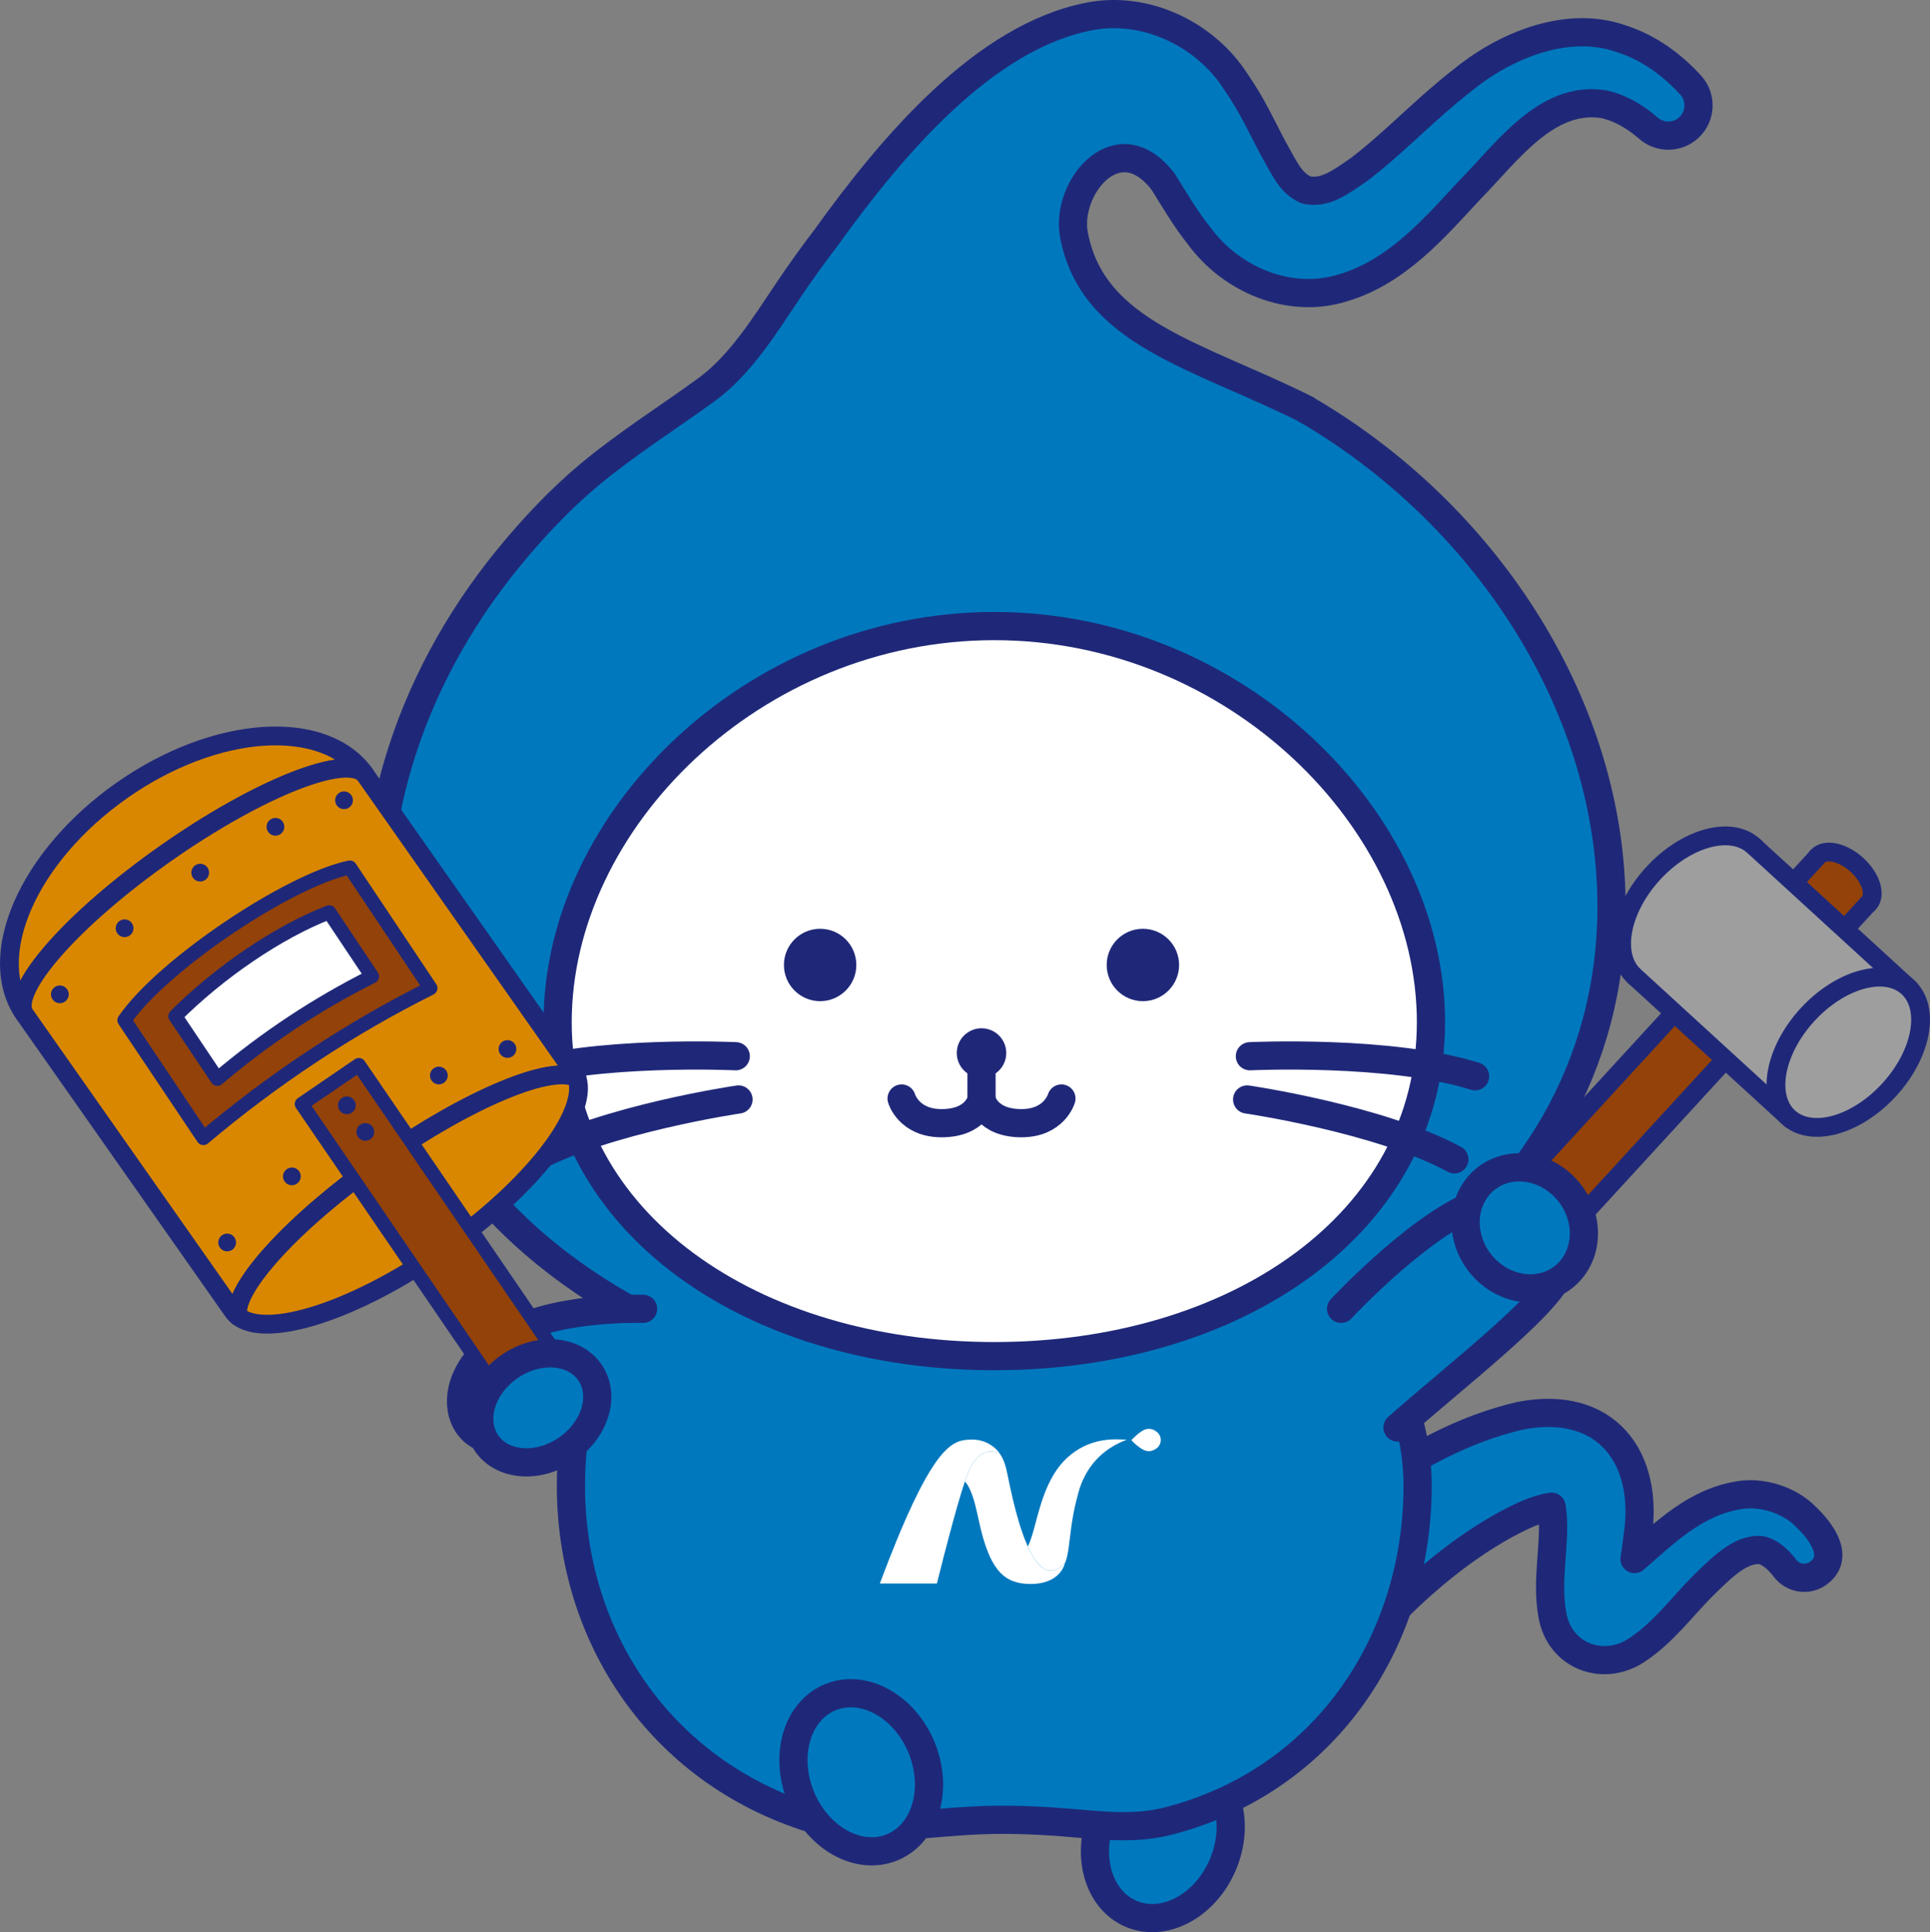
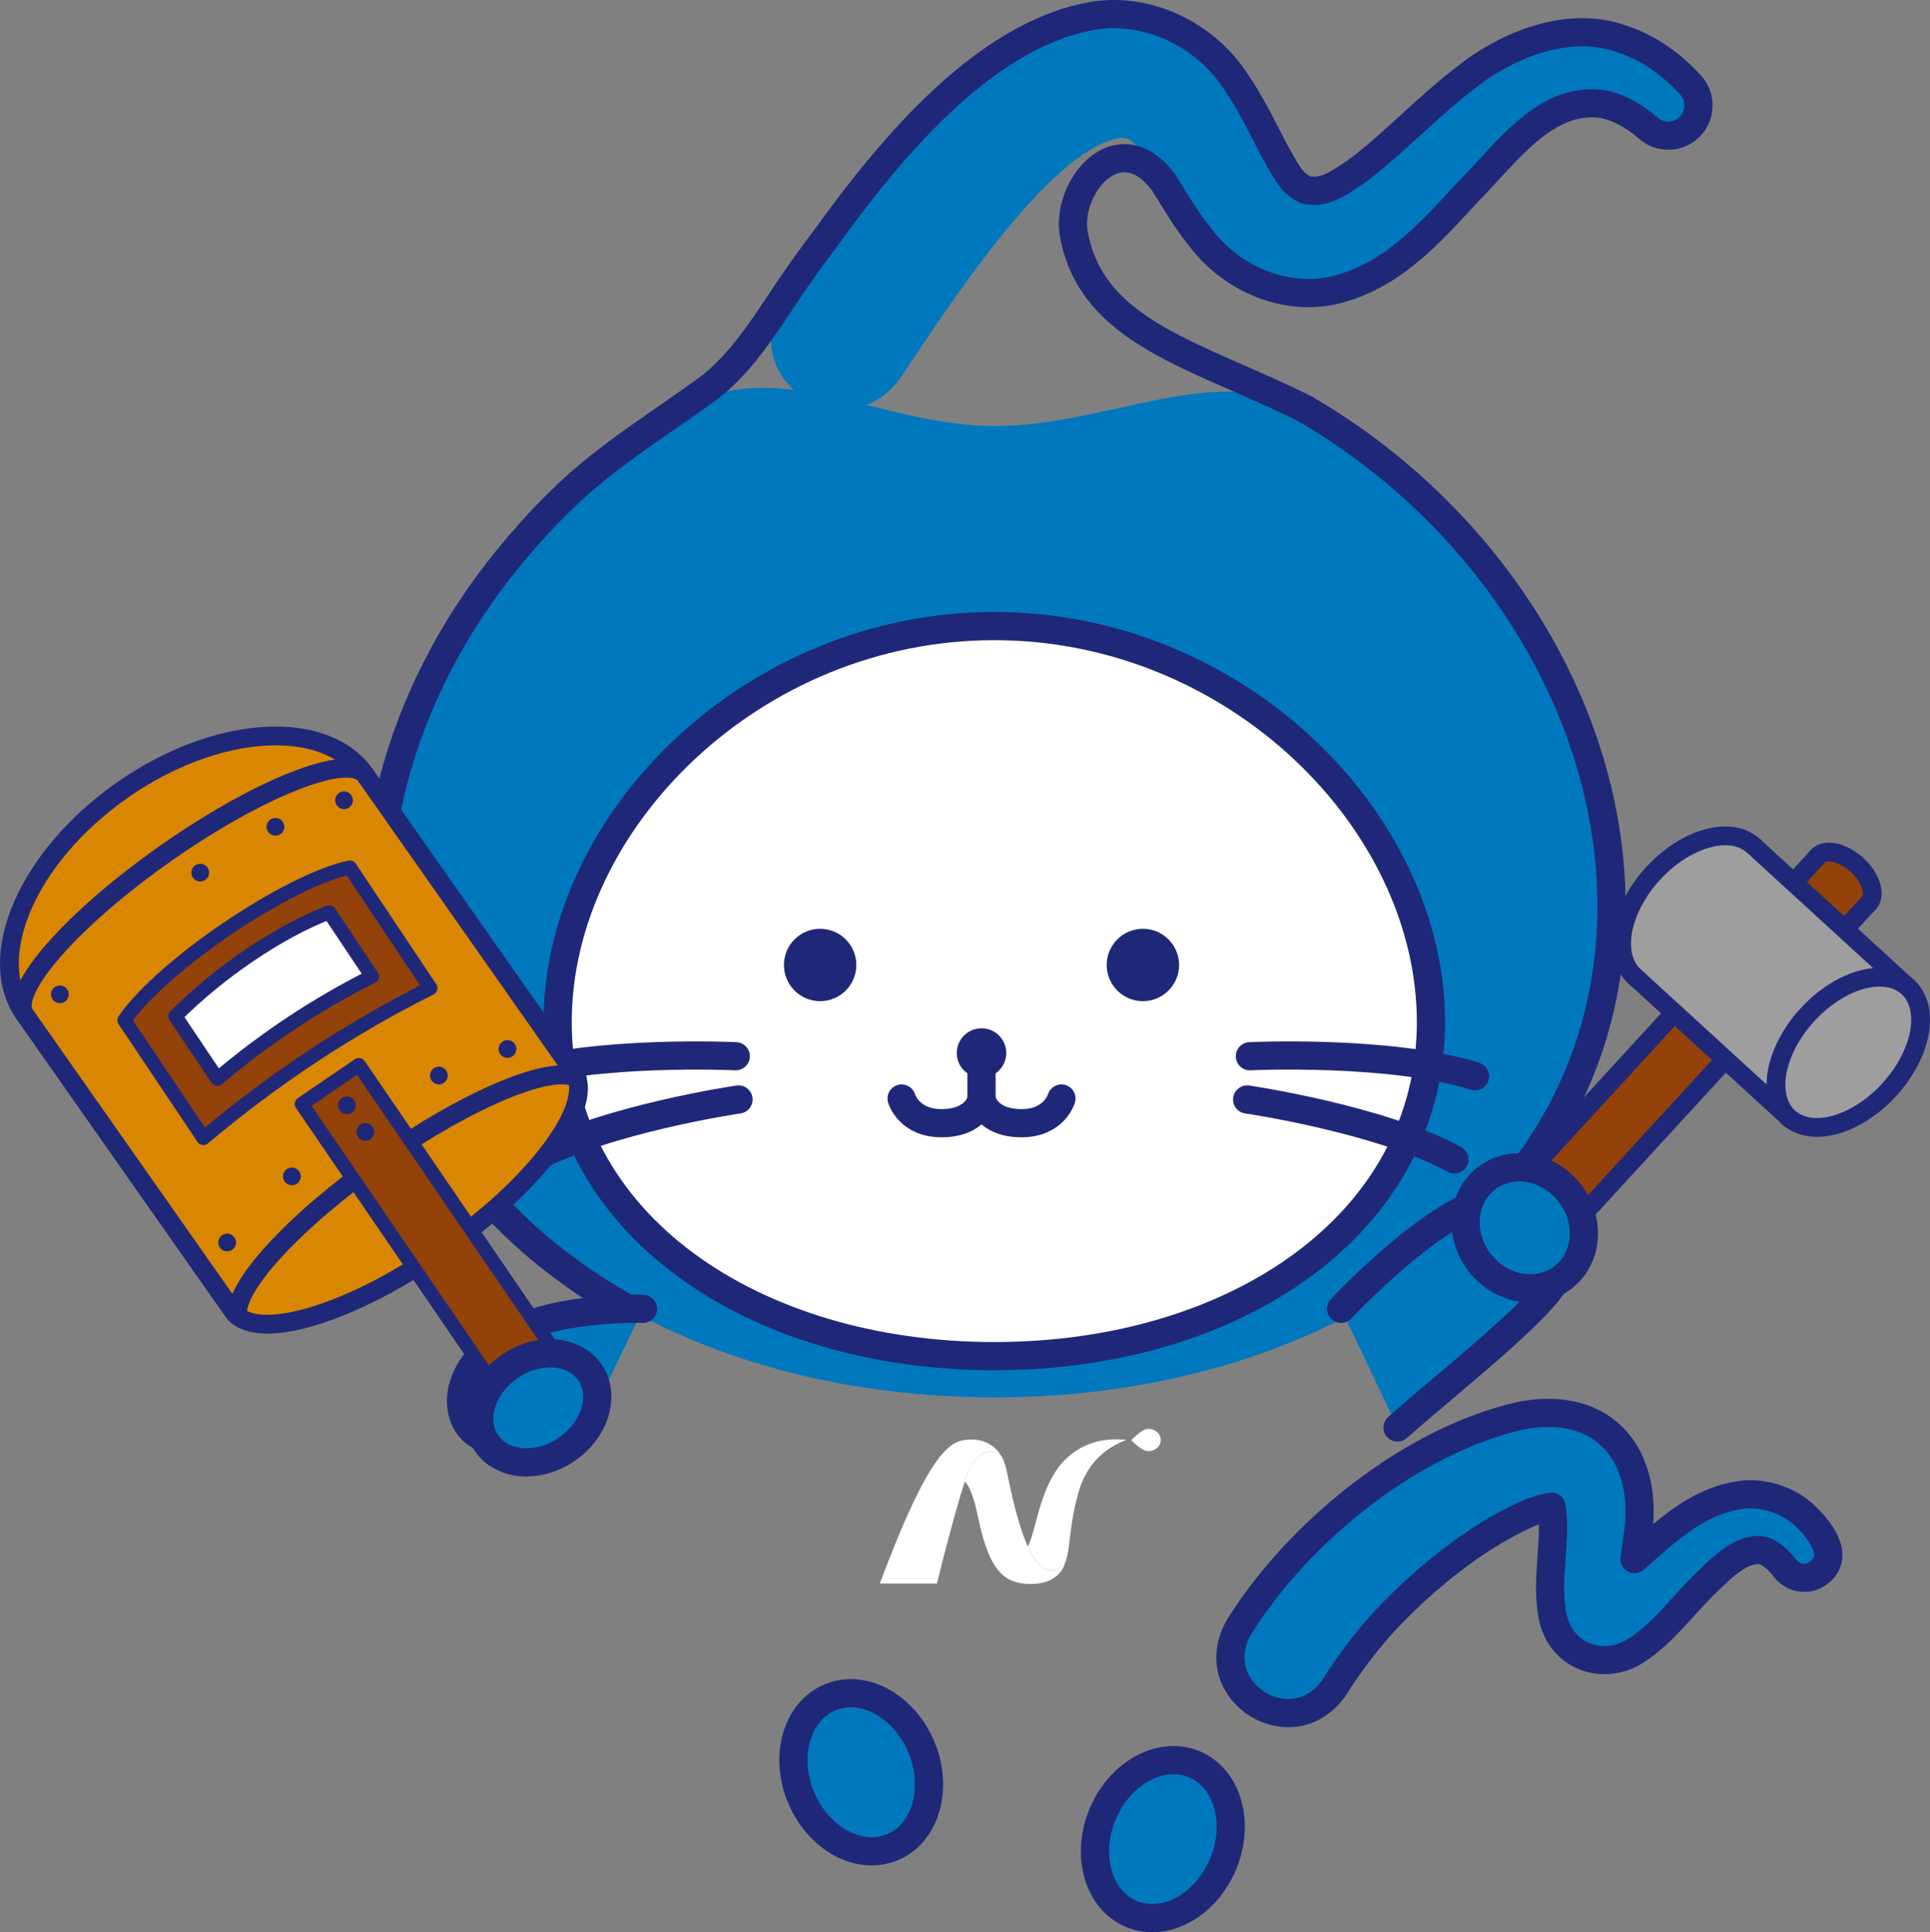
<svg xmlns="http://www.w3.org/2000/svg" id="a" width="205.298" height="205.565" viewBox="0 0 205.298 205.565">
  <rect x="0" y="0" width="205.298" height="205.565" fill="#808080" stroke="none" />
  <defs>
    <style>.b{fill:#d98700;}.b,.c,.d,.e,.f{stroke-width:2px;}.b,.d,.e,.f,.g,.h,.i,.j,.k{stroke:#1f2878;stroke-linecap:round;stroke-linejoin:round;}.c,.l{fill:#eeeeef;stroke:#231815;stroke-miterlimit:10;}.d{fill:#944209;}.e,.g{fill:#934209;}.f{fill:#9e9e9f;}.g,.h{stroke-width:1.5px;}.h,.i,.m{fill:#fff;}.l,.i,.j,.k{stroke-width:3px;}.j,.n{fill:#0078be;}.o{fill:#1f2878;}.o,.m,.n{stroke-width:0px;}.k{fill:none;}</style>
  </defs>
  <path class="n" d="M131.821,173.061c6.254-10.018,18.179-19.769,29.907-22.443,9.021-1.75,13.817,4.344,12.445,13.028-.263,2.372-.791,4.765-.9,6.687-.17-.316-.356-.702-.677-.965-.613-.582-1.402-.878-2.2-.742-.371.075-.344.152-.215.094,4.831-3.083,8.502-8.611,14.734-9.632,2.462-.461,5.471.51,7.177,2.277,1.701,1.626,3.757,4.435,1.141,6.134-1.134.675-2.578.376-3.359-.649-.827-1.118-1.866-1.865-2.615-1.935-2.193-.184-4.306,2.055-6.026,3.718-2.268,2.234-4.283,5.068-7.143,6.929-3.509,2.336-8.182.682-8.959-3.734-.691-3.741.341-7.457,0-10.924-.059-.59-.185-1.089-.287-1.229-.046-.069-.073-.07-.033.036.033.083.167.253.281.357.237.211.322.193.059.218-.526.032-1.794.369-3.003.917-5.248,2.407-10.541,6.704-14.616,10.991-2.065,2.237-3.926,4.658-5.542,7.238-4.427,6.578-14.162.519-10.17-6.37h0Z" />
  <path class="k" d="M192.092,161.365c-1.707-1.767-4.715-2.739-7.177-2.277-4.57.749-7.763,3.92-11.046,6.775.113-.733.223-1.473.305-2.217,1.372-8.684-3.424-14.777-12.445-13.028-11.728,2.674-23.654,12.425-29.907,22.443-3.993,6.889,5.742,12.949,10.169,6.37,1.616-2.58,3.477-5.001,5.542-7.238,4.074-4.287,9.367-8.584,14.616-10.991,1.136-.515,2.315-.84,2.891-.904.036.182.07.383.092.605.342,3.467-.69,7.183.001,10.924.776,4.416,5.45,6.07,8.959,3.734,2.86-1.861,4.875-4.694,7.143-6.929,1.721-1.663,3.833-3.902,6.026-3.718.749.07,1.788.817,2.615,1.935.781,1.025,2.224,1.324,3.359.649,2.616-1.699.56-4.508-1.141-6.134Z" />
  <ellipse class="j" cx="123.694" cy="195.662" rx="8.636" ry="6.936" transform="translate(-104.683 233.452) rotate(-67.095)" />
-   <path class="j" d="M150.796,158.079c0-9.551-5.552-19.093-12.392-26.583-8.52-9.33-18.411-15.554-32.64-15.554-12.827,0-24.453,8.701-32.859,16.554-8.406,7.853-12.174,14.859-12.174,25.583,0,15.88,9.343,30.337,25.673,35.417,5.726,1.781,12.699.2,19.359.116,9.141-.116,13.206,1.548,18.808.051,16.833-4.5,26.224-19.497,26.224-35.583Z" />
  <path class="m" d="M102.628,157.632c-.595,1.812-1.097,3.651-1.592,5.493-.468,1.741-.915,3.488-1.349,5.237-.034.135-.023.109-.137.109-1.95,0-3.9,0-5.851,0-.029,0-.058-.002-.089-.004-.013-.06.019-.107.038-.155.557-1.487,1.13-2.967,1.734-4.436.716-1.741,1.467-3.467,2.316-5.148.511-1.011,1.055-2.004,1.692-2.942.395-.581.821-1.137,1.337-1.619.386-.36.81-.659,1.315-.831.317-.108.645-.149.977-.172.704-.047,1.382.047,2.02.363.499.247.92.59,1.253,1.038.022.03.065.054.049.104-.069-.004-.122-.048-.181-.076-.512-.239-1.024-.234-1.533.001-.356.165-.64.425-.885.725-.306.375-.526.802-.719,1.243-.152.349-.27.71-.396,1.069Z" />
  <path class="m" d="M102.628,157.632c.126-.359.244-.72.396-1.069.193-.441.413-.868.719-1.243.245-.301.529-.56.885-.725.51-.236,1.022-.241,1.533-.001.059.028.112.072.181.076,0,0-.004,0-.004,0,.006.021.016.015.026.003.194.267.329.564.448.87.176.454.277.928.373,1.404.343,1.699.718,3.39,1.22,5.05.245.81.52,1.61.86,2.386.017.04.013.105.084.106-.017.036-.013.069.005.105.06.123.113.249.176.37.184.358.379.709.615,1.035.246.341.52.654.885.877.239.146.498.228.777.221.252-.007.488-.086.705-.213.249-.145.468-.327.666-.535.033-.035.058-.082.113-.09-.187.713-.61,1.252-1.222,1.648-.453.294-.957.453-1.486.538-.398.064-.8.085-1.203.07-.558-.022-1.106-.099-1.631-.301-.665-.255-1.2-.681-1.638-1.237-.427-.543-.736-1.152-.996-1.787-.363-.889-.625-1.81-.844-2.743-.156-.666-.294-1.335-.452-2.001-.156-.658-.346-1.306-.621-1.927-.128-.289-.277-.566-.479-.812-.025-.031-.041-.075-.092-.074Z" />
  <path class="m" d="M113.292,166.257c-.055.008-.081.056-.113.09-.198.208-.417.39-.666.535-.218.127-.454.206-.705.213-.279.008-.538-.075-.777-.221-.364-.222-.638-.536-.885-.877-.236-.326-.432-.677-.615-1.035-.062-.122-.116-.248-.176-.37-.018-.036-.022-.069-.005-.105.291-.6.471-1.238.648-1.878.244-.887.467-1.78.747-2.657.285-.894.62-1.768,1.065-2.596.471-.877,1.046-1.674,1.791-2.34,1.049-.938,2.268-1.53,3.657-1.768.665-.114,1.335-.141,2.009-.103.141.008.282.01.423.016.04.002.08.004.121.007-.002.039-.028.033-.045.039-2.222.854-3.809,2.364-4.714,4.575-.249.608-.407,1.244-.565,1.88-.245.982-.427,1.977-.557,2.981-.084.65-.161,1.3-.247,1.95-.068.51-.15,1.017-.321,1.506-.019.054-.034.111-.068.159Z" />
  <path class="m" d="M123.476,153.204c-.014.451-.234.78-.619.995-.405.226-.822.257-1.247.033-.359-.19-.673-.439-.969-.714-.088-.082-.169-.171-.254-.256-.037-.037-.034-.065.004-.103.319-.309.637-.619,1.011-.863.182-.118.369-.23.586-.263.433-.065.811.068,1.132.361.173.158.283.355.334.585.016.074.016.148.021.224Z" />
  <path class="m" d="M106.364,154.671c-.01.012-.019.019-.026-.003.01-.008.018-.007.026.003Z" />
  <path class="n" d="M83.287,31.904c7.248-10.72,18.886-27.497,32.564-30.147,6.018-1.192,12.343,1.888,15.568,6.882,1.814,2.62,2.869,4.992,3.91,6.957,1.404,2.5,1.936,3.844,3.587,4.612,1.955.414,3.431-.636,5.655-2.181,3.671-2.785,7.045-6.418,10.909-9.418,4.35-3.61,11.078-6.557,16.939-4.495,3.071.971,5.532,2.881,7.41,4.932,1.199,1.31,1.11,3.344-.2,4.543-1.23,1.128-3.103,1.114-4.316.025-1.535-1.337-3.203-2.226-4.807-2.54-6.047-.89-10.215,5.136-14.164,9.135-3.738,4.026-7.731,8.701-13.459,10.405-5.729,1.819-11.982-.901-15.359-5.56-2.218-2.733-4.195-6.781-6.035-8.957-.801-.86-1.272-1.415-2.17-1.451-7.702.999-19.077,18.963-23.526,25.539-5.781,8.067-17.684.244-12.507-8.28h0Z" />
-   <path class="n" d="M124.114,19.871c-4.875-7.208-10.858-.034-9.875,5.125,2,10.5,13.083,12.75,24.75,18.583l-76.416,7.583c-.042-.542,3.993-3.648,9.833-7.542,4.5-3,7.587-6.977,11.375-12.625C101.601,4.427,116.239,4.246,121.239,9.996c5,5.75,2.875,9.875,2.875,9.875Z" />
  <path class="n" d="M171.418,96.434c0-20.744-12.727-41.006-31.762-52.439-9.893-5.942-21.491,1.334-33.892,1.334-11.885,0-23.033-7.566-32.65-2.062-19.721,11.286-33.004,31.974-33.004,53.167,0,31.526,29.394,52.229,65.654,52.229s65.654-20.703,65.654-52.229Z" />
  <path class="k" d="M149.269,136.47c13.585-9.156,22.149-23.02,22.149-40.037,0-20.744-12.727-41.006-31.762-52.439-.244-.146-.489-.278-.735-.409l.068-.007c-11.667-5.833-22.75-8.083-24.75-18.583-.958-5.03,4.705-11.969,9.507-5.633,1.188,1.909,2.439,4.038,3.78,5.69,3.377,4.659,9.63,7.379,15.359,5.56,5.728-1.704,9.721-6.379,13.459-10.405,3.948-3.999,8.117-10.025,14.164-9.135,1.604.314,3.273,1.203,4.807,2.54,1.213,1.09,3.086,1.103,4.316-.025,1.31-1.199,1.399-3.233.2-4.543-1.878-2.051-4.34-3.961-7.41-4.932-5.861-2.062-12.589.885-16.94,4.495-3.864,2.999-7.238,6.633-10.909,9.418-2.224,1.545-3.7,2.595-5.655,2.181-1.651-.768-2.183-2.112-3.587-4.612-1.041-1.965-2.096-4.337-3.91-6.957-3.225-4.994-9.551-8.074-15.568-6.882-11.107,2.152-20.869,13.62-28.027,23.595-1.328,1.738-2.675,3.605-4.043,5.645-2.422,3.611-5.053,7.857-8.602,10.442-4.115,2.998-8.542,5.78-12.451,9.039-3.181,2.652-6.139,5.813-8.762,9.036-5.261,6.465-9.342,13.93-11.676,21.945-1.415,4.86-2.18,9.912-2.18,14.976,0,18.726,10.371,33.633,26.39,42.651" />
  <path class="i" d="M152.214,108.746c0-21.448-20.796-42.138-46.449-42.138s-46.449,20.69-46.449,42.138,20.796,35.533,46.449,35.533,46.449-14.085,46.449-35.533Z" />
  <circle class="o" cx="87.239" cy="102.663" r="3.85" />
  <circle class="o" cx="121.572" cy="102.663" r="3.85" />
  <circle class="o" cx="104.406" cy="112.03" r="2.632" />
  <path class="k" d="M112.906,116.871s-.75,2.625-4.25,2.625c-3.75,0-4.25-2.5-4.25-2.5h-.001s-.5,2.5-4.25,2.5c-3.5,0-4.25-2.625-4.25-2.625" />
  <line class="k" x1="104.406" y1="113.621" x2="104.406" y2="116.996" />
  <path class="k" d="M132.954,112.372s14.94-.711,23.952,2.134" />
  <path class="k" d="M132.661,116.973s14.124,2.062,22.045,6.373" />
  <path class="k" d="M78.263,112.372s-14.94-.711-23.952,2.134" />
  <path class="k" d="M78.555,116.973s-14.124,2.062-22.045,6.373" />
  <path class="j" d="M142.656,139.246s9.317-10.003,15.542-11.542c6.985-1.727,9.035,4.729,7.5,8.125s-11.417,11.042-17.042,16.042" />
  <ellipse class="j" cx="91.611" cy="188.551" rx="6.936" ry="8.636" transform="translate(-65.148 49.373) rotate(-22.486)" />
  <path class="j" d="M68.406,139.246s-10.199-.341-15.25,3.25c-5.669,4.03-4.792,9.484-1.5,10.5,3.292,1.016,7.219.828,10.5-.75" />
  <path class="c" d="M35.064,84.782c.199.482.752.711,1.234.512s.712-.752.512-1.234-.752-.711-1.234-.512-.712.752-.512,1.234Z" />
  <path class="c" d="M27.766,87.604c.199.482.752.711,1.234.512s.712-.752.512-1.234-.752-.711-1.234-.512-.712.752-.512,1.234Z" />
  <path class="c" d="M54.413,113.154c.199.483.752.711,1.234.512s.712-.751.512-1.234-.752-.711-1.234-.512-.712.751-.512,1.234Z" />
  <path class="c" d="M47.114,115.976c.199.482.752.711,1.234.512s.712-.751.512-1.234-.752-.711-1.234-.512-.712.751-.512,1.234Z" />
  <path class="c" d="M19.766,92.48c.199.482.752.711,1.234.512s.712-.752.512-1.234-.752-.711-1.234-.512-.712.752-.512,1.234Z" />
  <path class="c" d="M11.722,98.396c.199.482.752.711,1.234.512s.712-.752.512-1.234-.752-.711-1.234-.512-.712.752-.512,1.234Z" />
  <path class="c" d="M4.836,105.428c.199.482.752.711,1.234.512s.712-.752.512-1.234-.752-.711-1.234-.512-.712.752-.512,1.234Z" />
-   <path class="c" d="M31.481,126.708c.199.482.752.711,1.234.512s.712-.751.512-1.234-.752-.711-1.234-.512-.712.751-.512,1.234Z" />
  <path class="l" d="M24.594,133.74c.199.483.752.711,1.234.512s.712-.751.512-1.234-.752-.711-1.234-.512-.712.751-.512,1.234Z" />
  <path class="c" d="M34.576,116.283c.199.482.752.711,1.234.512s.712-.751.512-1.234-.752-.711-1.234-.512-.712.751-.512,1.234Z" />
  <path class="c" d="M38.4,121.378c.199.482.752.711,1.234.512s.712-.751.512-1.234-.752-.711-1.234-.512-.712.751-.512,1.234Z" />
  <path class="b" d="M12.96,84.095c-10.01,7.032-14.649,17.678-10.364,23.785l.005-.002c-1.589-2.5,5.106-10.125,15.05-17.103,9.935-6.974,19.37-10.688,21.19-8.343l.009-.004c-4.29-6.105-15.878-5.361-25.89,1.666Z" />
  <path class="b" d="M17.651,90.776c-9.945,6.978-16.64,14.603-15.05,17.103.008.019.02.035.032.052l22.152,31.555c.009.007.014.021.023.029.142.198.312.373.507.527-.645-2.879,5.857-10.048,15.238-16.635,9.386-6.589,18.332-10.27,20.827-8.679-.081-.25-.198-.48-.346-.691l-22.15-31.55c-.012-.017-.027-.038-.044-.053-1.82-2.345-11.254,1.369-21.19,8.343Z" />
  <path class="g" d="M13.234,108.543c2.8,4.175,5.601,8.355,8.403,12.534,7.471-6.315,15.581-11.663,24.147-15.95-2.858-4.276-5.713-8.559-8.564-12.833-6.409,1.313-19.882,10.294-23.985,16.248Z" />
  <path class="h" d="M18.655,108.115c1.491,2.218,2.979,4.441,4.466,6.661,5.086-4.32,10.614-7.975,16.45-10.897-1.518-2.271-3.033-4.549-4.551-6.82-5.434,2.079-11.797,6.469-16.365,11.056Z" />
  <path class="b" d="M25.314,140.041c3.085,2.438,12.5-.57,21.891-7.161,9.388-6.584,15.411-14.411,14.175-18.153-2.495-1.591-11.441,2.09-20.827,8.679-9.381,6.587-15.883,13.756-15.238,16.635Z" />
  <rect class="g" x="42.884" y="111.851" width="7.35" height="40.501" transform="translate(-66.398 49.281) rotate(-34.336)" />
  <path class="o" d="M35.723,85.503c.199.482.752.711,1.234.512s.712-.752.512-1.234-.752-.711-1.234-.512-.712.752-.512,1.234Z" />
  <path class="o" d="M28.425,88.325c.199.482.752.711,1.234.512s.712-.752.512-1.234-.752-.711-1.234-.512-.712.752-.512,1.234Z" />
  <path class="o" d="M53.107,111.962c.199.483.752.711,1.234.512s.712-.751.512-1.234-.752-.711-1.234-.512-.712.751-.512,1.234Z" />
  <path class="o" d="M45.809,114.784c.199.482.752.711,1.234.512s.712-.751.512-1.234-.752-.711-1.234-.512-.712.751-.512,1.234Z" />
  <path class="o" d="M20.424,93.201c.199.482.752.711,1.234.512s.712-.752.512-1.234-.752-.711-1.234-.512-.712.752-.512,1.234Z" />
-   <path class="o" d="M12.38,99.117c.199.482.752.711,1.234.512s.712-.752.512-1.234-.752-.711-1.234-.512-.712.752-.512,1.234Z" />
  <path class="o" d="M5.494,106.149c.199.482.752.711,1.234.512s.712-.752.512-1.234-.752-.711-1.234-.512-.712.752-.512,1.234Z" />
  <path class="o" d="M30.175,125.516c.199.482.752.711,1.234.512s.712-.751.512-1.234-.752-.711-1.234-.512-.712.751-.512,1.234Z" />
  <path class="o" d="M23.289,132.548c.199.483.752.711,1.234.512s.712-.751.512-1.234-.752-.711-1.234-.512-.712.751-.512,1.234Z" />
  <path class="o" d="M36.023,117.957c.199.482.752.711,1.234.512s.712-.751.512-1.234-.752-.711-1.234-.512-.712.751-.512,1.234Z" />
  <path class="o" d="M37.987,120.787c.199.482.752.711,1.234.512s.712-.751.512-1.234-.752-.711-1.234-.512-.712.751-.512,1.234Z" />
  <ellipse class="j" cx="57.256" cy="149.779" rx="6.662" ry="5.351" transform="translate(-74.472 58.347) rotate(-34.315)" />
  <ellipse class="e" cx="196.06" cy="93.607" rx="2.166" ry="3.692" transform="translate(-5.05 175.806) rotate(-47.753)" />
  <polyline class="d" points="193.238 91.242 158.32 129.305 163.745 134.263 198.664 96.2" />
  <ellipse class="e" cx="161.081" cy="131.743" rx="2.166" ry="3.692" transform="translate(-44.742 162.409) rotate(-47.753)" />
  <ellipse class="f" cx="180.188" cy="96.923" rx="9.393" ry="5.901" transform="translate(-12.979 164.364) rotate(-47.522)" />
  <polyline class="f" points="186.513 89.979 203.153 105.215 190.467 119.07 173.827 103.834" />
  <ellipse class="f" cx="196.605" cy="111.954" rx="9.392" ry="5.901" transform="translate(-18.734 181.353) rotate(-47.522)" />
  <ellipse class="j" cx="162.191" cy="130.631" rx="6.052" ry="6.662" transform="translate(-46.044 127.718) rotate(-38.047)" />
</svg>